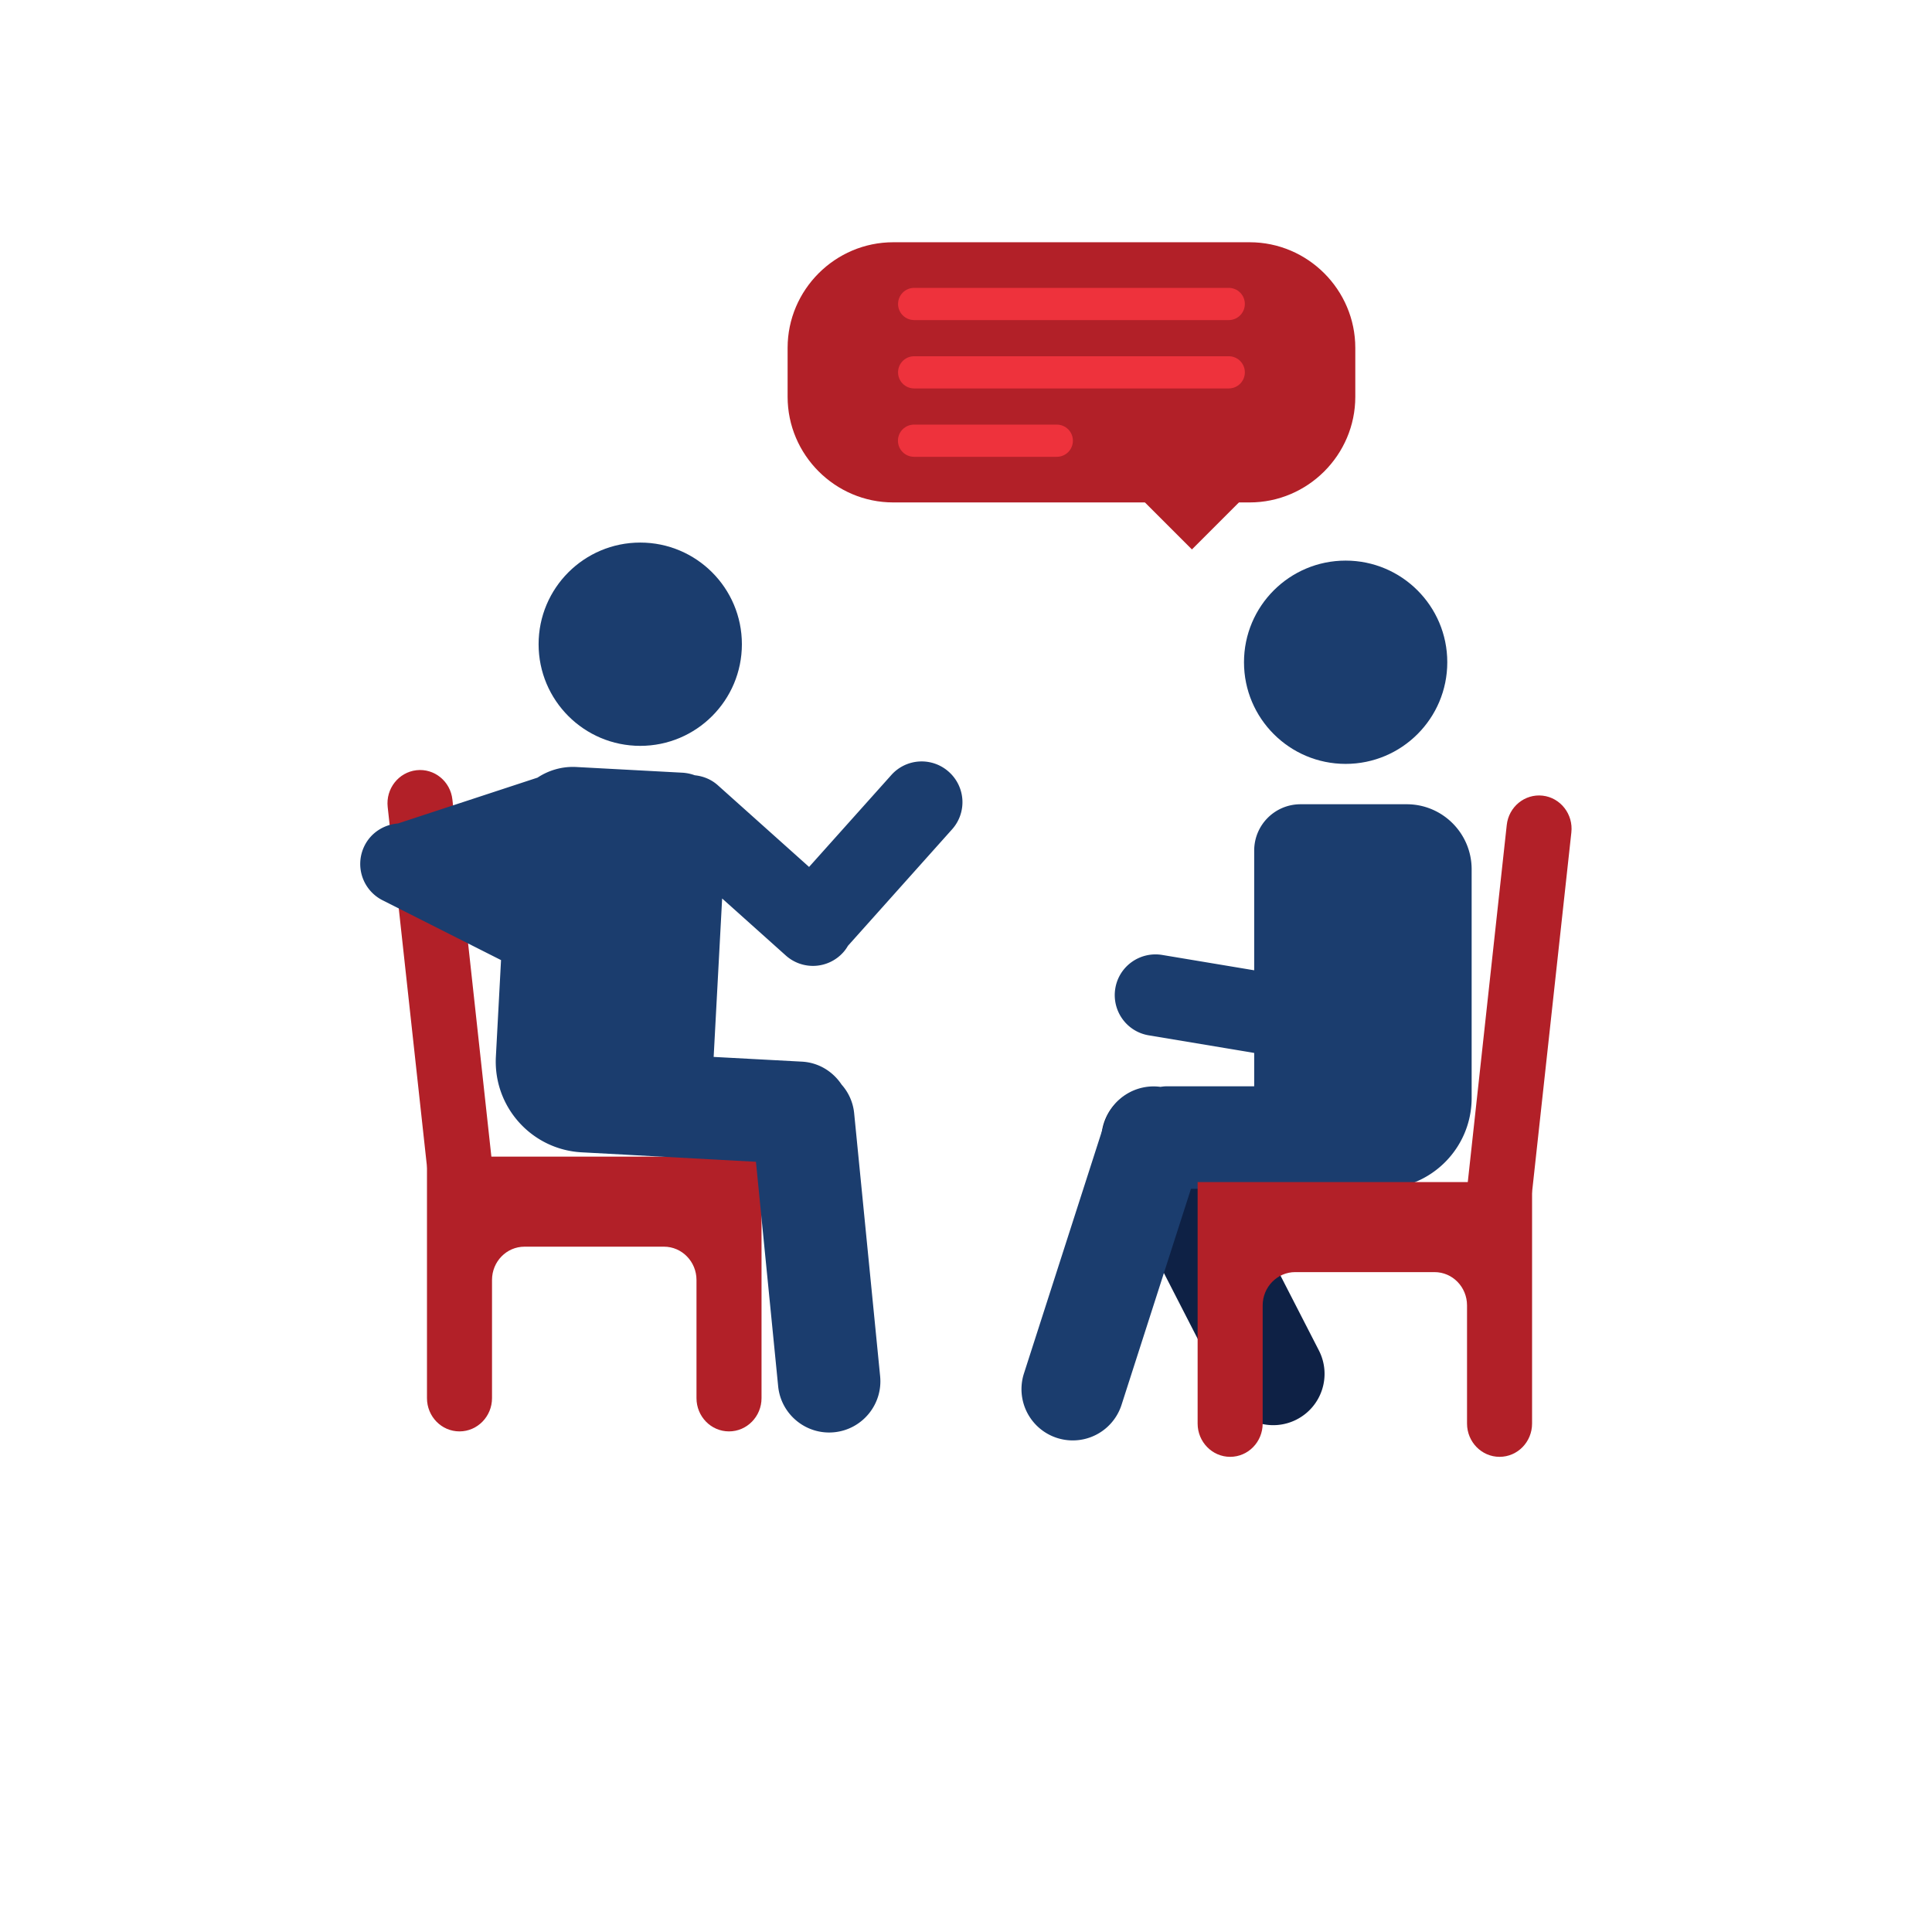
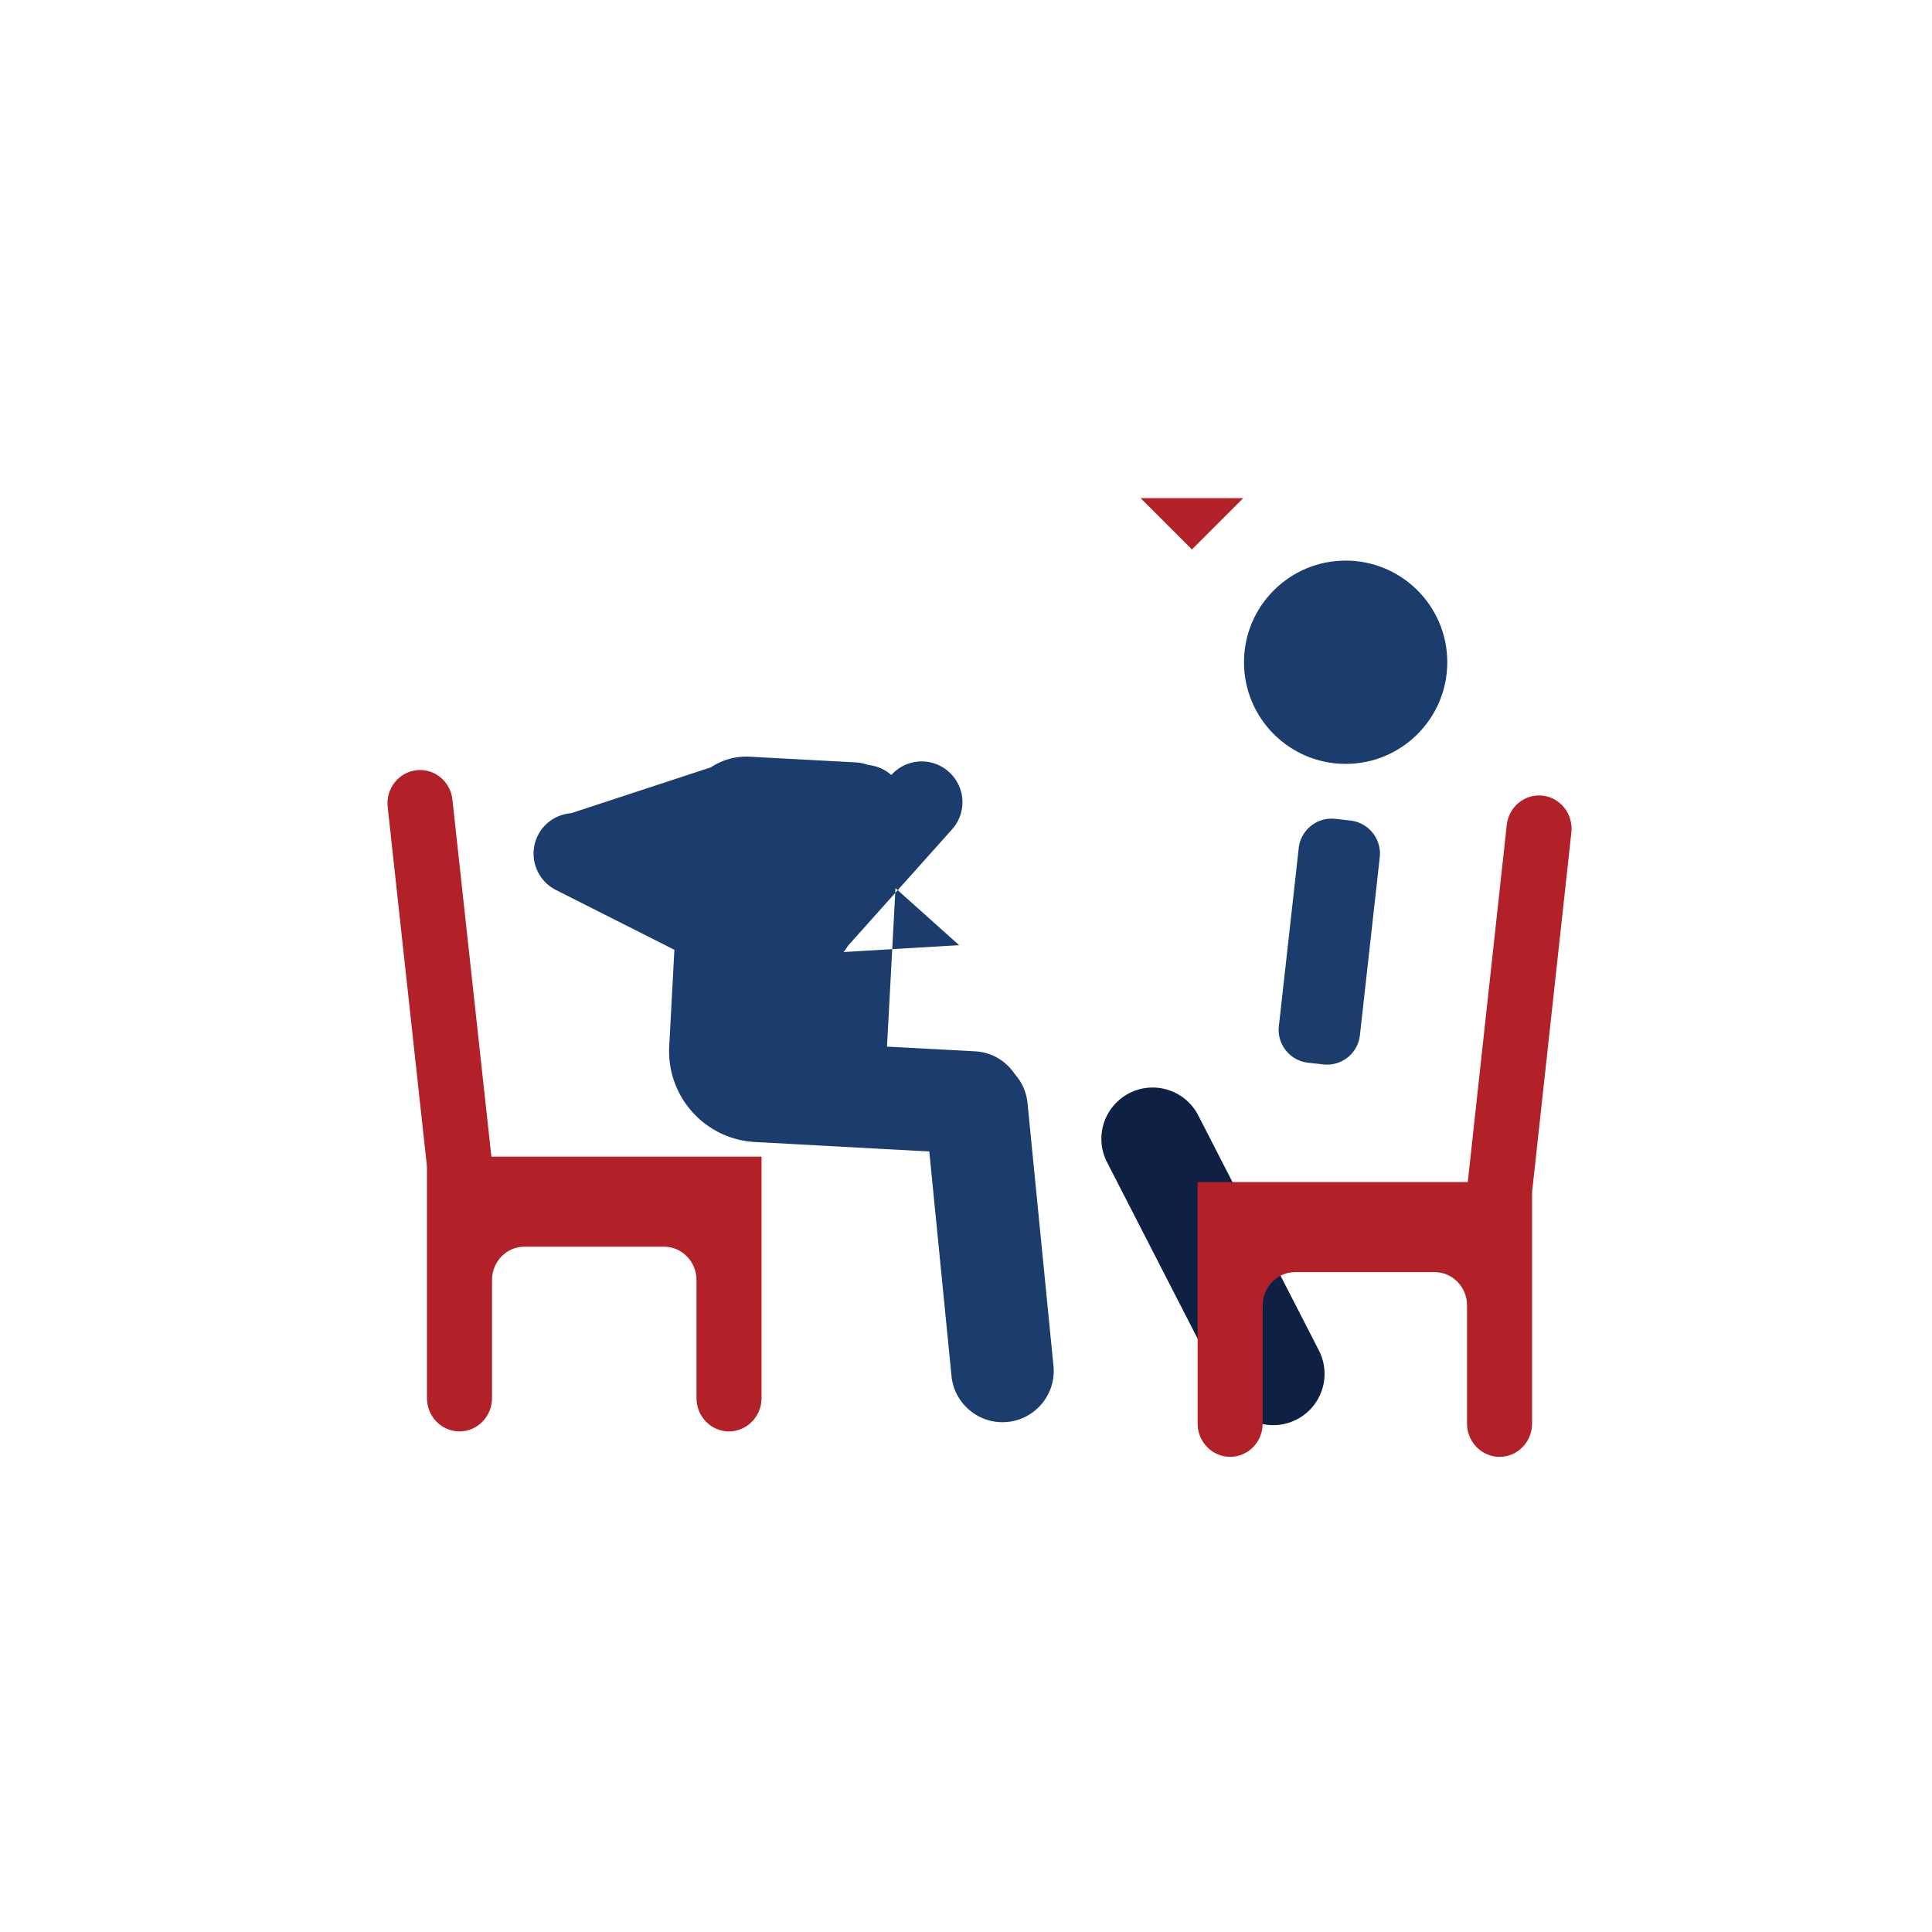
<svg xmlns="http://www.w3.org/2000/svg" xml:space="preserve" style="enable-background:new 0 0 180 180" viewBox="0 0 180 180">
  <style>.st0{fill:#b22028}.st3{fill:#1b3d6e}.st8{fill:#ee323c}</style>
  <g id="Layer_1">
    <path d="m114.38 130.18-11.24-21.9a4.778 4.778 0 0 1 2.07-6.43c2.35-1.2 5.22-.28 6.43 2.07l11.24 21.9c1.2 2.35.28 5.22-2.07 6.43a4.767 4.767 0 0 1-6.43-2.07z" style="fill:#0e2145" />
-     <circle cx="59.65" cy="60.02" r="9.47" class="st3" />
    <circle cx="125.37" cy="61.7" r="9.47" class="st3" />
    <path d="m128.55 79.86-1.85 16.59a3.082 3.082 0 0 1-3.41 2.72l-1.42-.16a3.082 3.082 0 0 1-2.72-3.41L121 79.01a3.082 3.082 0 0 1 3.41-2.72l1.42.16a3.1 3.1 0 0 1 2.72 3.41z" class="st3" />
-     <path d="M131.06 74.93h-9.89c-2.39 0-4.32 1.93-4.32 4.32V90.4l-8.57-1.43c-2.07-.34-4.03 1.05-4.37 3.12-.34 2.07 1.05 4.03 3.12 4.37l9.82 1.64v3.11h-8.22c-.18 0-.35.03-.52.05-2.25-.3-4.46 1.03-5.17 3.26l-7.54 23.44a4.775 4.775 0 1 0 9.09 2.93l6.47-20.13h17.68c4.68 0 8.47-3.79 8.47-8.47V80.97c-.01-3.33-2.71-6.04-6.05-6.04z" class="st3" />
-     <path d="M116.43 46.81H83.22c-5.41 0-9.84-4.43-9.84-9.84v-4.56c0-5.41 4.43-9.84 9.84-9.84h33.21c5.41 0 9.84 4.43 9.84 9.84v4.56c0 5.41-4.43 9.84-9.84 9.84z" class="st0" />
    <path d="m115.83 46.41-4.78 4.78-4.78-4.78zM143.73 74.13c-1.67-.19-3.17 1.04-3.35 2.74l-3.63 33.26h-25.17v22.5c0 1.71 1.36 3.1 3.03 3.1 1.68 0 3.03-1.39 3.03-3.1v-11.01c0-1.71 1.36-3.1 3.03-3.1h12.98c1.68 0 3.03 1.39 3.03 3.1v11.01c0 1.71 1.36 3.1 3.03 3.1 1.68 0 3.03-1.39 3.03-3.1v-21.41c0-.11.01-.23.02-.34l3.64-33.32c.19-1.7-1.01-3.24-2.67-3.43zM38.8 71.76c1.67-.19 3.17 1.04 3.35 2.74l3.63 33.26h25.17v22.5c0 1.71-1.36 3.1-3.03 3.1-1.68 0-3.03-1.39-3.03-3.1v-11.01c0-1.71-1.36-3.1-3.03-3.1H48.87c-1.68 0-3.03 1.39-3.03 3.1v11.01c0 1.71-1.36 3.1-3.03 3.1-1.68 0-3.03-1.39-3.03-3.1v-21.41c0-.11-.01-.23-.02-.34l-3.64-33.32c-.19-1.7 1.01-3.24 2.68-3.43z" class="st0" />
-     <path d="M73.21 89.02a3.787 3.787 0 0 0 5.36-.3c.17-.19.31-.39.43-.6l9.7-10.85a3.787 3.787 0 0 0-.3-5.36 3.787 3.787 0 0 0-5.36.3l-7.66 8.56-8.49-7.6c-.62-.56-1.38-.86-2.16-.94a4.06 4.06 0 0 0-1.16-.24l-9.88-.53c-1.33-.07-2.58.31-3.61.99l-13 4.27c-1.28.1-2.49.83-3.11 2.06a3.793 3.793 0 0 0 1.68 5.1l11.03 5.57-.48 9c-.25 4.67 3.33 8.66 8 8.91l3.91.21.33.02 7.53.41 4.46.24 2.07 20.92c.26 2.62 2.6 4.54 5.22 4.28 2.62-.26 4.54-2.6 4.28-5.22l-2.42-24.5a4.69 4.69 0 0 0-1.17-2.67c-.81-1.22-2.14-2.06-3.71-2.14l-8.21-.44.79-14.76 5.93 5.31z" class="st3" />
-     <path d="M114.48 36.19H85.17c-.83 0-1.5-.67-1.5-1.5s.67-1.5 1.5-1.5h29.31c.83 0 1.5.67 1.5 1.5s-.67 1.5-1.5 1.5zM98.46 42.56h-13.3c-.83 0-1.5-.67-1.5-1.5s.67-1.5 1.5-1.5h13.3c.83 0 1.5.67 1.5 1.5s-.67 1.5-1.5 1.5zM114.48 29.82H85.17c-.83 0-1.5-.67-1.5-1.5s.67-1.5 1.5-1.5h29.31c.83 0 1.5.67 1.5 1.5s-.67 1.5-1.5 1.5z" class="st8" />
+     <path d="M73.21 89.02a3.787 3.787 0 0 0 5.36-.3c.17-.19.31-.39.43-.6l9.7-10.85a3.787 3.787 0 0 0-.3-5.36 3.787 3.787 0 0 0-5.36.3c-.62-.56-1.38-.86-2.16-.94a4.06 4.06 0 0 0-1.16-.24l-9.88-.53c-1.33-.07-2.58.31-3.61.99l-13 4.27c-1.28.1-2.49.83-3.11 2.06a3.793 3.793 0 0 0 1.68 5.1l11.03 5.57-.48 9c-.25 4.67 3.33 8.66 8 8.91l3.91.21.33.02 7.53.41 4.46.24 2.07 20.92c.26 2.62 2.6 4.54 5.22 4.28 2.62-.26 4.54-2.6 4.28-5.22l-2.42-24.5a4.69 4.69 0 0 0-1.17-2.67c-.81-1.22-2.14-2.06-3.71-2.14l-8.21-.44.79-14.76 5.93 5.31z" class="st3" />
  </g>
</svg>